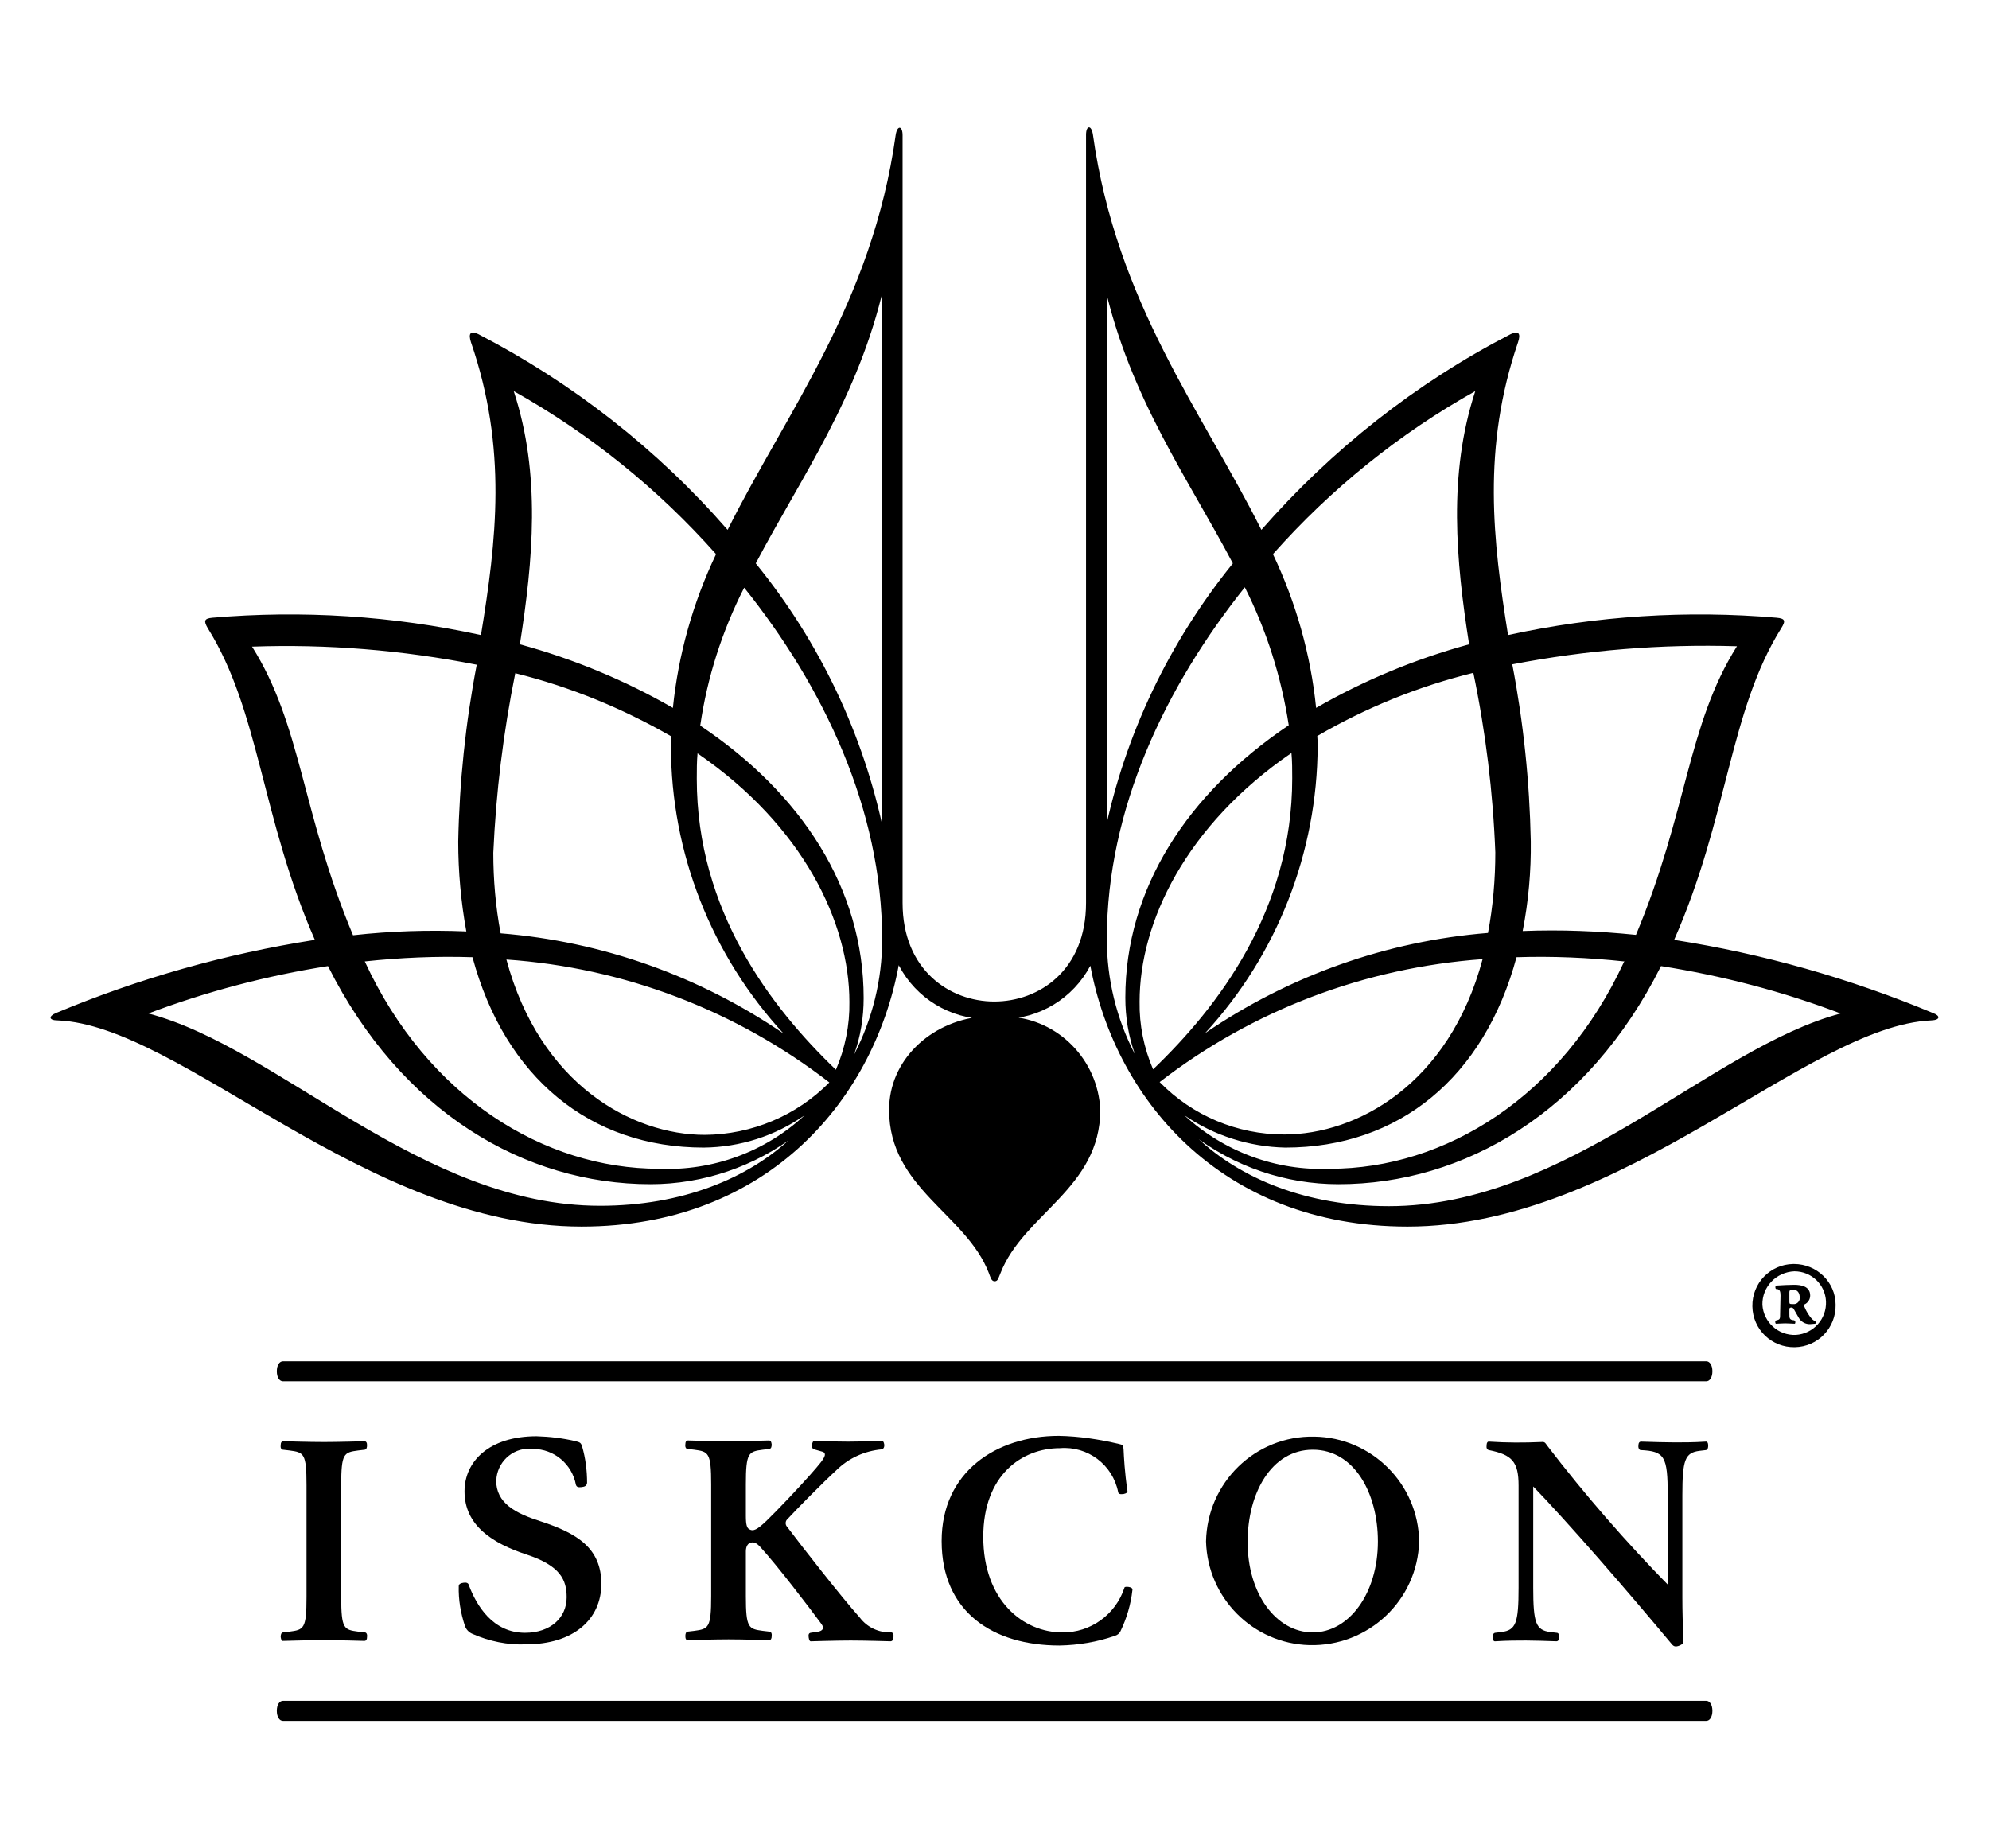
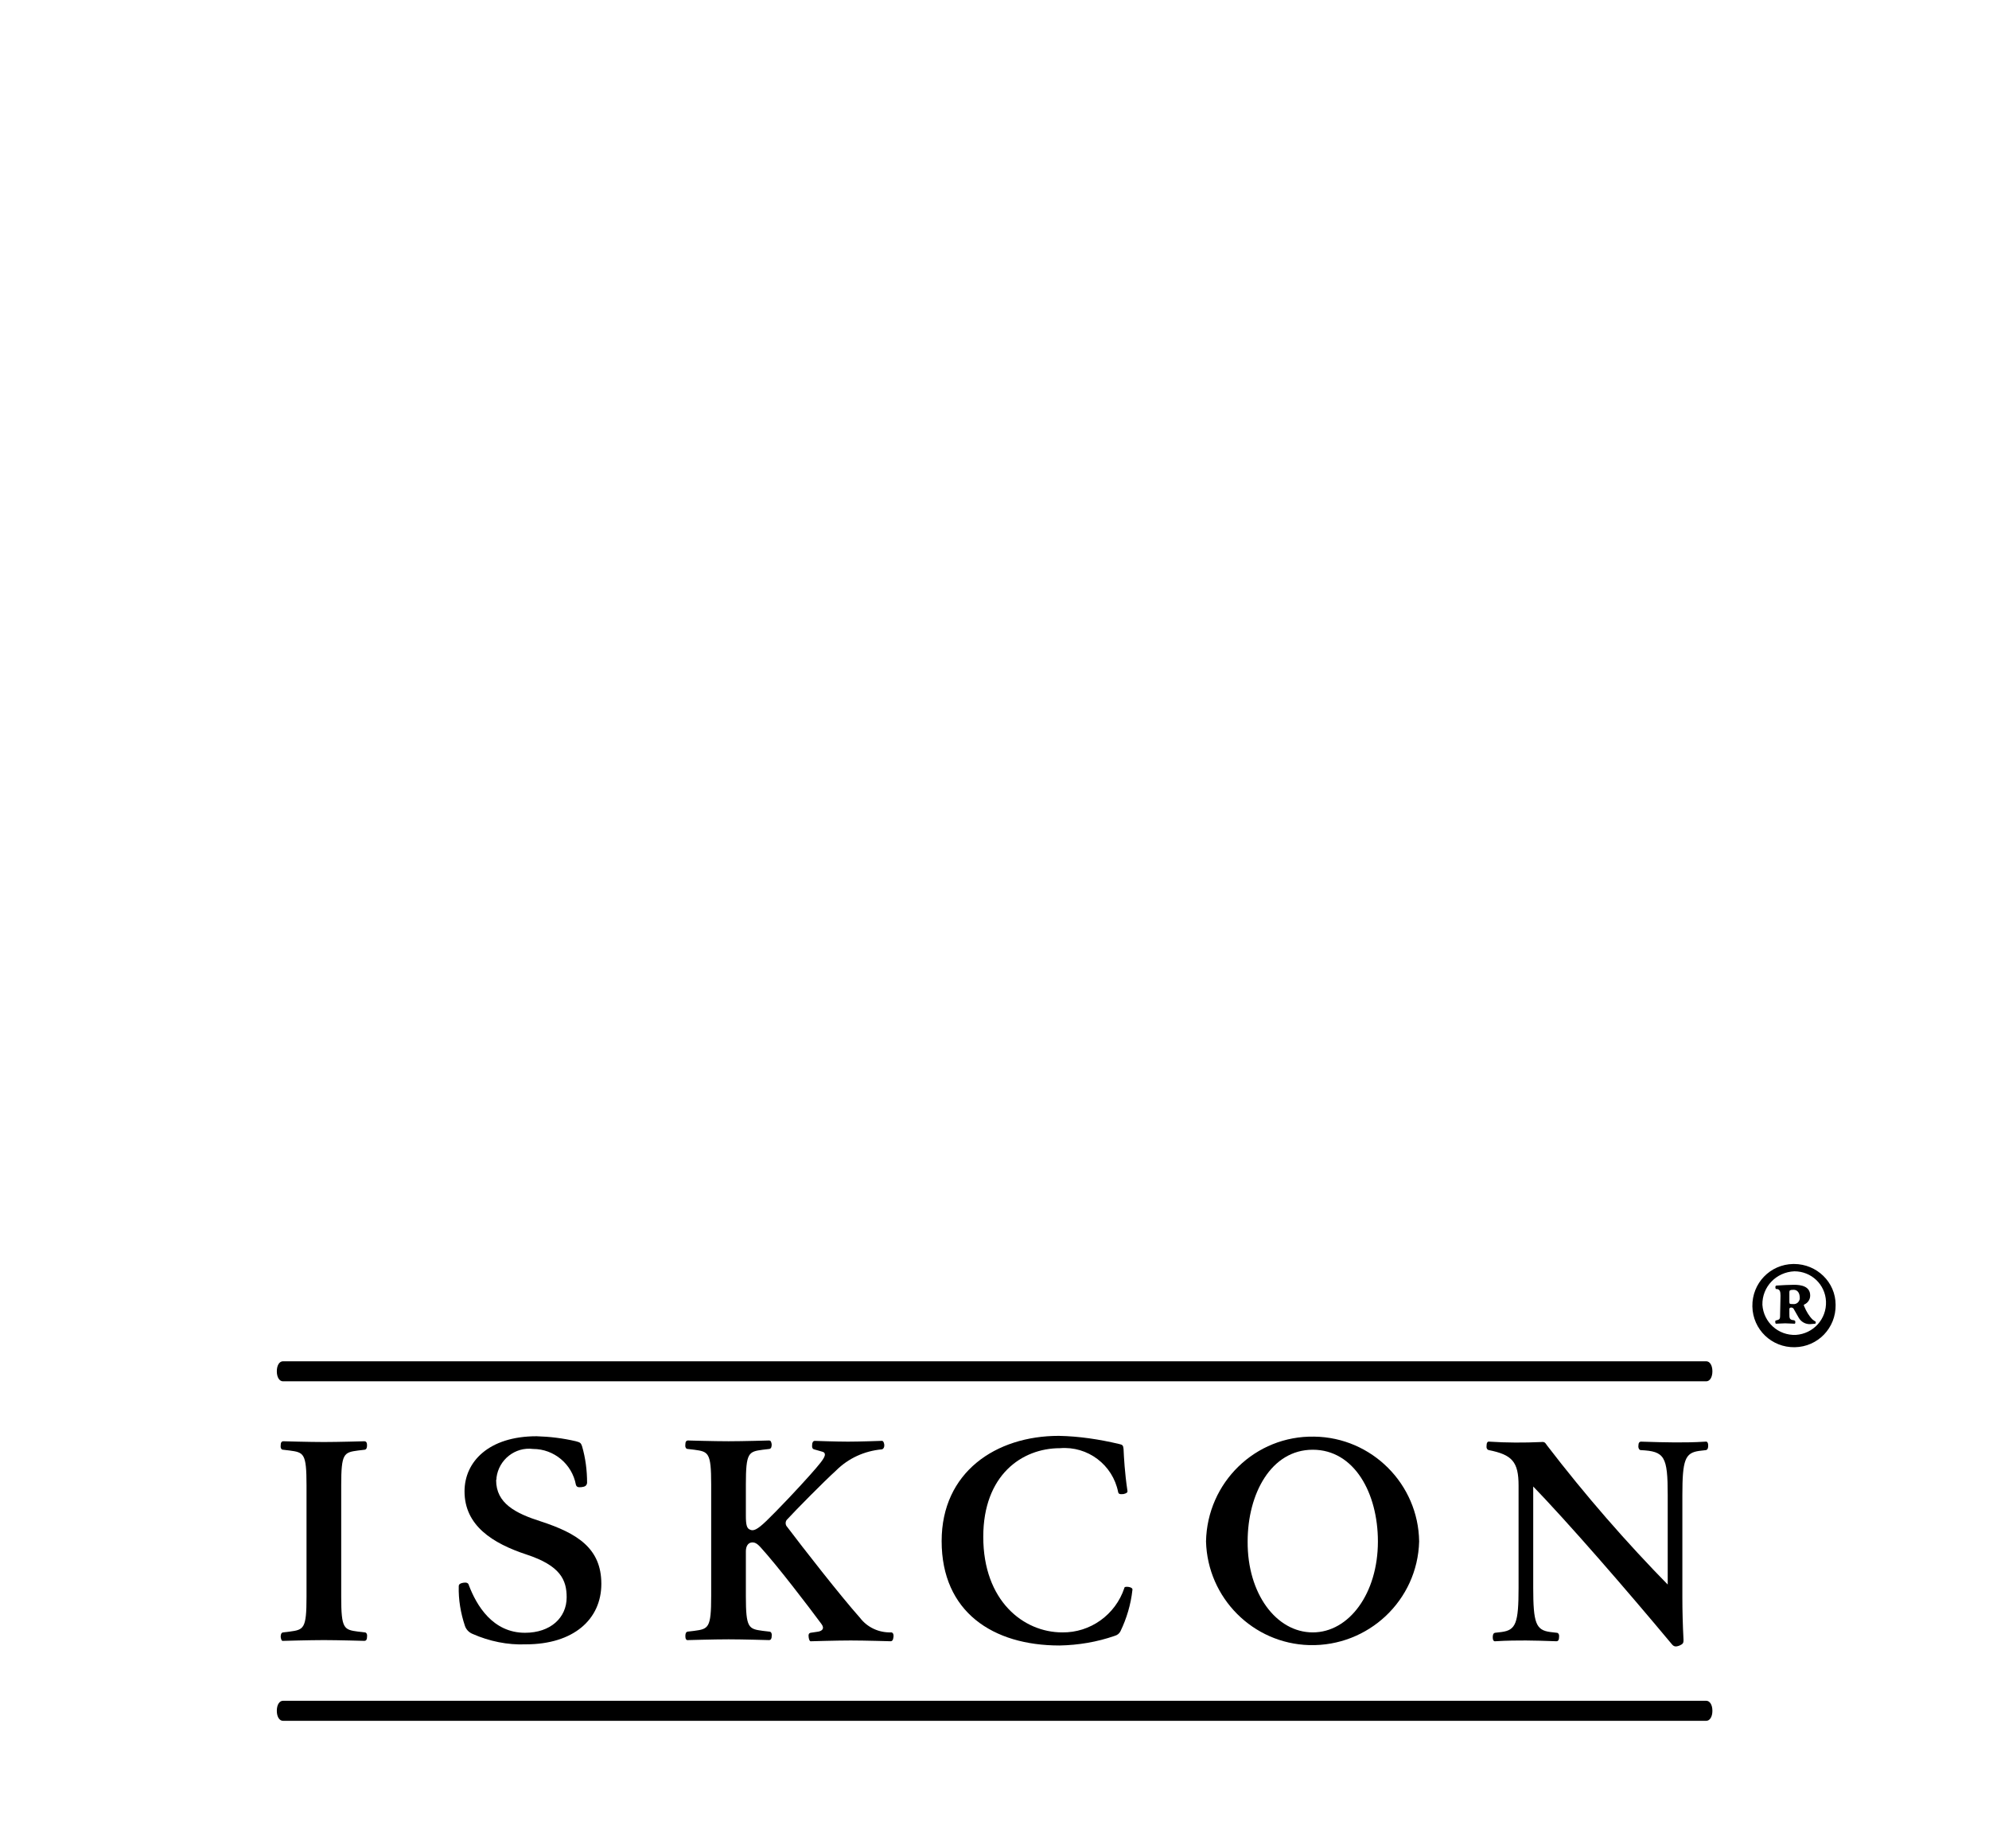
<svg xmlns="http://www.w3.org/2000/svg" version="1.1" id="Livello_1" x="0px" y="0px" viewBox="0 0 516.1 479.6" style="enable-background:new 0 0 516.1 479.6;" xml:space="preserve">
  <style type="text/css">
	.st0{fill:#000000;}
</style>
  <g id="Group_311" transform="translate(-27.917 -57.723)">
    <g id="Group_306" transform="translate(27.917 57.723)">
      <g id="Group_304" transform="translate(0 0)">
-         <path id="Path_599" class="st0" d="M450.7,167.7c-12.9,20.5-12.8,42.9-26.2,74.9c-9.8-1-19.6-1.4-29.4-1     c1.5-7.7,2.2-15.5,2.1-23.3c-0.3-15.4-1.9-30.8-4.8-45.9C411.6,168.7,431.1,167.1,450.7,167.7z M388,221.2c0,7-0.6,14-1.9,20.9     c-26.3,2.1-51.6,11.1-73.4,26c18.7-20.3,29.1-46.9,29.2-74.5c0-0.9,0-1.7-0.1-2.6c12.7-7.4,26.3-12.9,40.5-16.4     C385.5,190,387.4,205.6,388,221.2z M300.9,280.8c24.2-18.7,53.3-29.7,83.8-31.9c-8.7,32.5-32.6,45.5-51.5,45.5     C321,294.4,309.4,289.5,300.9,280.8z M335.3,202c0,34.2-19.2,59.3-36.1,75.5c-2.4-5.6-3.6-11.5-3.5-17.6     c0-20.6,12-45.7,39.4-64.5C335.3,197.6,335.3,199.8,335.3,202L335.3,202z M292,258.9c0,5,0.8,10,2.5,14.7     c-4.8-9.2-7.3-19.5-7.3-29.9c0-33.9,15.3-65.6,35.8-91.3c5.7,11.3,9.5,23.4,11.4,35.8C308.1,205.9,292,230.6,292,258.9L292,258.9     z M307.3,289.4c7.7,5.3,16.9,8.2,26.2,8.4c29.5,0,51.6-18.2,60-49.4c9.3-0.3,18.7,0.1,28,1.1c0,0.1-0.1,0.1-0.1,0.1     c-16.2,35.1-46.5,53.7-76.3,53.7C331.2,303.9,317.6,298.9,307.3,289.4z M382.8,101.5c-7.1,21.6-5,44-1.6,65.7     c-13.9,3.8-27.2,9.3-39.7,16.5c-1.4-13.8-5.2-27.3-11.2-39.9C345.3,126.9,363.1,112.5,382.8,101.5L382.8,101.5z M286.6,74.1     c6.7,29.3,21.7,50.1,33.3,72.1c-16.5,20.4-28,44.4-33.3,70.1h0.6V74.1L286.6,74.1z M309.4,294.4c10.9,8.4,24.2,12.9,37.9,12.9     c32.6,0,64.7-18.7,83.7-56.6c15.9,2.5,31.6,6.6,46.6,12.3C443.7,272,406.8,313,360.4,313c-21.3,0-38.5-7.1-49.8-17.8L309.4,294.4     z M282.6,248.8c6,36,34.1,69.5,82.6,69.5c56,0,103.7-52.1,135.9-53.5c2.4-0.1,2.4-1.2,0.5-1.9c-21.6-9-44.1-15.4-67.2-19     c14-31.7,14.3-59.3,27.8-80.9c1.2-1.9,1-2.5-1.2-2.7c-23.3-2-46.8-0.5-69.7,4.5c-3.9-24.5-6.8-48.5,2.6-76     c0.7-2.1,0.3-3.1-1.9-2.1c-24.6,12.7-46.5,30-64.7,50.8C312,106.9,289.7,78.7,283.6,35c-0.4-2.7-1.8-2.5-1.8,0v199.3     c0,17.5-12.2,25.6-23.8,25.6c-11.6,0-23.8-8.2-23.8-25.6V35.1c0-2.5-1.4-2.7-1.8,0c-6.1,43.6-28.4,71.9-43.6,102.4     c-18.2-20.9-40.2-38.1-64.7-50.8c-2.1-1-2.6-0.1-1.9,2.1c9.5,27.6,6.6,51.5,2.6,76c-22.9-5-46.4-6.5-69.7-4.5     c-2.1,0.2-2.3,0.8-1.2,2.7c13.5,21.6,13.9,49.2,27.8,80.9c-23.1,3.6-45.7,10-67.2,19c-1.9,0.8-1.9,1.9,0.5,1.9     c32.1,1.3,79.9,53.5,135.9,53.5c48.6,0,76.6-33.5,82.6-69.5l-1,0.2c3.9,8.8,12.3,14.7,21.9,15.4l0.1-0.6     c-13.2,1.4-23.8,11.4-23.8,24.2c0,20.4,20,27,25.9,42.4c0.4,1,0.6,2.1,1.5,2.1c0.9,0,1-1,1.5-2.1c6-15.4,25.9-22,25.9-42.4     c-0.6-13-10.9-23.5-23.8-24.2l0.1,0.6c9.6-0.7,18-6.6,21.9-15.4L282.6,248.8z M123.7,172.5c-2.9,15.1-4.5,30.5-4.8,45.9     c0,7.8,0.7,15.6,2.1,23.3c-9.8-0.4-19.6-0.1-29.4,1c-13.4-32-13.3-54.4-26.2-74.9C84.9,167.1,104.4,168.7,123.7,172.5     L123.7,172.5z M133.7,174.7c14.2,3.5,27.8,9.1,40.5,16.4c0,0.9-0.1,1.7-0.1,2.6c0,27.6,10.5,54.2,29.2,74.5     c-21.8-14.9-47.1-23.9-73.4-26c-1.3-6.9-1.9-13.9-1.9-20.9C128.7,205.6,130.6,190.1,133.7,174.7L133.7,174.7z M182.9,294.5     c-18.9,0-42.8-13.1-51.5-45.5c30.5,2.1,59.6,13.2,83.8,31.9C206.7,289.5,195.1,294.4,182.9,294.5z M181,195.5     c27.4,18.8,39.4,43.9,39.4,64.5c0.1,6-1.1,12-3.5,17.6c-16.9-16.2-36.1-41.3-36.1-75.5C180.8,199.8,180.8,197.6,181,195.5     L181,195.5z M181.7,188.3c1.8-12.5,5.7-24.6,11.4-35.8c20.5,25.6,35.8,57.4,35.8,91.3c0,10.4-2.5,20.6-7.3,29.9     c1.7-4.7,2.5-9.7,2.5-14.7C224.1,230.6,208,205.9,181.7,188.3L181.7,188.3z M171,303.3c-29.8,0-60.1-18.6-76.3-53.7     c0-0.1-0.1-0.1-0.1-0.1c9.3-1,18.6-1.4,28-1.1c8.4,31.2,30.5,49.4,60,49.4c9.4-0.1,18.5-3,26.2-8.4     C198.6,298.9,184.9,303.9,171,303.3L171,303.3z M185.8,143.8c-6,12.6-9.8,26.1-11.2,39.9c-12.5-7.2-25.8-12.7-39.7-16.5     c3.4-21.8,5.5-44.1-1.6-65.7C153.1,112.6,170.8,126.9,185.8,143.8L185.8,143.8z M228.8,74.1v142.2h0.6     c-5.3-25.7-16.7-49.7-33.3-70.1c11.6-22.1,26.6-42.8,33.3-72.1L228.8,74.1z M205.5,295.1c-11.3,10.7-28.5,17.8-49.8,17.8     c-46.4,0-83.3-41-117.2-49.9c15.1-5.7,30.7-9.8,46.6-12.3c19,37.9,51.1,56.6,83.7,56.6c13.7,0,27.1-4.6,37.9-12.9L205.5,295.1z" fill="#000000" />
        <g id="Group_303" transform="translate(15.628 85.455)">
          <g id="Group_302" transform="translate(0.307 5.154)">
            <path id="Path_600" class="st0" d="M135,295.3c-0.9,0.1-1.3,0-1.5-0.6c-1-5.4-5.7-9.3-11.1-9.3c-4.7-0.6-8.9,2.8-9.5,7.4       c0,0.2,0,0.5-0.1,0.7c0,6,5,8.6,11.6,10.7c9.5,3.1,15.7,7,15.7,16.2s-7.2,15.7-19.6,15.7c-4.7,0.2-9.5-0.8-13.8-2.7       c-1-0.4-1.7-1.2-2-2.1c-1.1-3.3-1.7-6.8-1.6-10.3c0-0.6,0.6-0.8,1.3-0.9c0.7-0.1,1.2,0.1,1.3,0.6c2,5.3,6.2,12.4,14.6,12.4       c6.6,0,10.8-3.9,10.8-9.2c0-4.5-1.6-8.2-10.4-11.1c-8.8-2.9-16.1-7.5-16.1-16.4c0-7.7,6.3-14.3,18.7-14.3       c3.4,0.1,6.8,0.5,10.2,1.3c1.2,0.3,1.3,0.5,1.6,1.3c0.9,3.1,1.3,6.3,1.3,9.5C136.3,294.9,135.9,295.2,135,295.3z" fill="#000000" />
            <path id="Path_601" class="st0" d="M276.9,321.2c0.7,0.1,1.1,0.4,1,0.8c-0.4,3.7-1.5,7.4-3.1,10.7c-0.3,0.6-0.8,1-1.5,1.2       c-4.6,1.6-9.4,2.4-14.3,2.5c-17.3,0-30.6-8.7-30.6-27.1c0-17.9,14.1-27.3,30.4-27.3c5.3,0.1,10.5,0.9,15.6,2.1       c1,0.2,1.1,0.4,1.2,1.3c0.1,2.2,0.3,6.1,1,10.8c0.1,0.5-0.2,0.7-1,0.9c-0.9,0.1-1.3,0-1.4-0.5c-1.4-7.1-7.9-12-15.1-11.4       c-9.9,0-19.9,7-19.9,23c0,16.6,10.4,24.8,20.5,24.8c7.3,0.1,13.8-4.6,16.1-11.5C275.8,321.2,276.2,321.1,276.9,321.2z" fill="#000000" />
            <path id="Path_602" class="st0" d="M297,309.4c0.3-15.3,12.8-27.5,28.1-27.2c14.9,0.2,27,12.3,27.2,27.2       c-0.4,15.3-13.2,27.3-28.5,26.9C309.2,335.9,297.4,324.1,297,309.4z M324.7,333c9.4,0,16.9-10.1,16.9-23.6       c0-12.5-6.1-23.8-16.9-23.8c-10.8,0-16.9,11.4-16.9,23.8C307.7,322.9,315.2,333,324.7,333L324.7,333z" fill="#000000" />
            <path id="Path_603" class="st0" d="M63.6,309.3v14.5c0,8.3-0.7,8.5-4.4,9l-1.7,0.2c-0.5,0.1-0.6,0.6-0.6,1.2       c0.1,0.6,0.2,1.1,0.7,1c0,0,6.8-0.2,10.5-0.2s10.5,0.2,10.5,0.2c0.5,0,0.7-0.4,0.7-1c0.1-0.6-0.1-1.2-0.6-1.2l-1.7-0.2       c-3.7-0.5-4.4-0.7-4.4-9v-29c0-8.3,0.7-8.5,4.4-9l1.7-0.2c0.5-0.1,0.6-0.6,0.6-1.2s-0.2-1-0.7-1c0,0-6.8,0.2-10.5,0.2       s-10.5-0.2-10.5-0.2c-0.5,0-0.7,0.4-0.7,1c-0.1,0.6,0.1,1.2,0.6,1.2l1.7,0.2c3.7,0.5,4.4,0.7,4.4,9V309.3z" fill="#000000" />
            <path id="Path_604" class="st0" d="M197.2,330.8c0.9,1.2,0.2,1.8-0.8,2l-2,0.3c-0.5,0.1-0.6,0.5-0.5,1.2c0.1,0.7,0.3,1.1,0.7,1       c0,0,6.6-0.2,10.2-0.2c3.7,0,10.3,0.2,10.3,0.2c0.5,0,0.7-0.3,0.8-1.1c0.1-0.8-0.2-1.2-0.6-1.2c-3.2,0.1-6.2-1.3-8.1-3.8       c-5-5.6-14.9-18.3-18.9-23.6c-0.5-0.5-0.5-1.4,0-1.9c0,0,0.1-0.1,0.1-0.1c2.2-2.4,9.4-9.7,12.6-12.6c3.2-3.2,7.4-5.1,11.9-5.5       c0.4-0.1,0.7-0.6,0.6-1.3c-0.1-0.6-0.3-1-0.8-0.9c0,0-5.6,0.2-8.6,0.2s-8.6-0.2-8.6-0.2c-0.5,0-0.7,0.5-0.7,1       c-0.1,0.7,0.1,1.1,0.5,1.2l2.1,0.6c0.4,0.1,0.7,0.3,0.7,0.7c0.1,0.9-1.6,2.8-3.8,5.3c-3.1,3.5-8.5,9.2-11.4,12       c-2.4,2.3-3.4,2.7-4.3,2.2c-0.7-0.3-1-1.1-1-3.5v-8.2c0-8.3,0.7-8.5,4.4-9l1.7-0.2c0.5-0.1,0.6-0.6,0.6-1.2       c-0.1-0.6-0.2-1-0.7-1c0,0-6.8,0.2-10.5,0.2s-10.5-0.2-10.5-0.2c-0.5,0-0.7,0.4-0.7,1c-0.1,0.6,0.1,1.2,0.6,1.2l1.7,0.2       c3.7,0.5,4.4,0.7,4.4,9v29c0,8.3-0.7,8.5-4.4,9l-1.7,0.2c-0.5,0.1-0.6,0.6-0.6,1.2s0.2,1.1,0.7,1c0,0,6.8-0.2,10.5-0.2       s10.5,0.2,10.5,0.2c0.5,0,0.7-0.4,0.7-1c0.1-0.6-0.1-1.2-0.6-1.2l-1.7-0.2c-3.7-0.5-4.4-0.7-4.4-9v-11.6c0-1.3,0.5-2.1,1.3-2.3       c0.9-0.2,1.6,0.2,2.5,1.2C185.7,315.6,193.8,326.2,197.2,330.8z" fill="#000000" />
            <path id="Path_605" class="st0" d="M381.1,294.3c9.9,10.2,25.2,27.9,36.8,41.8c0.5,0.6,1,0.7,2,0.3c0.9-0.4,1-0.7,1-1.4       c-0.2-3.9-0.3-7.6-0.3-11.1v-26.5c0-9.2,0.7-11,4.4-11.5l1.7-0.2c0.5-0.1,0.6-0.6,0.6-1.2s-0.2-1.1-0.7-1       c-3,0.2-5.9,0.2-7.9,0.2c-2.1,0-5.8-0.1-8.8-0.2c-0.5,0-0.7,0.4-0.7,1c-0.1,0.6,0.2,1.2,0.6,1.2c6.2,0.3,7,1.6,7,11.7v24.4       l0.6-0.6c-11.4-11.6-22-23.8-31.9-36.7c-0.5-0.7-0.6-1-1.5-0.9c-4.5,0.2-9,0.2-13.5-0.1c-0.5-0.1-0.7,0.4-0.7,1       c-0.1,0.6,0.1,1.1,0.6,1.2c6,1.2,7.7,3,7.7,9.2v26.5c0,9.2-0.7,11-4.4,11.5l-1.7,0.2c-0.5,0.1-0.6,0.6-0.6,1.2s0.2,1.1,0.7,1       c3-0.2,5.9-0.2,7.9-0.2c2.1,0,4.9,0.1,7.9,0.2c0.5,0,0.7-0.4,0.7-1c0.1-0.6-0.1-1.2-0.6-1.2l-1.7-0.2       c-3.7-0.5-4.4-2.3-4.4-11.5v-27.5L381.1,294.3z" fill="#000000" />
          </g>
          <path id="Path_606" class="st0" d="M427.1,273c0.9,0,1.6-1,1.6-2.6s-0.7-2.6-1.6-2.6H57.8c-0.9,0-1.6,1-1.6,2.6s0.7,2.6,1.6,2.6      H427.1z" fill="#000000" />
          <path id="Path_607" class="st0" d="M427.1,361.1c0.9,0,1.6-1,1.6-2.6s-0.7-2.6-1.6-2.6H57.8c-0.9,0-1.6,1-1.6,2.6      s0.7,2.6,1.6,2.6H427.1z" fill="#000000" />
        </g>
      </g>
      <g id="Group_305" transform="translate(117.801 78.707)">
        <path id="Path_608" class="st0" d="M358.5,259.9c0.1,6-4.6,10.9-10.6,11c-6,0.1-10.9-4.6-11-10.6c-0.1-6,4.6-10.9,10.6-11     c0.1,0,0.2,0,0.2,0C353.6,249.3,358.5,254,358.5,259.9z M339.5,259.9c0.3,4.5,4.1,8,8.7,7.8c4.5-0.3,8-4.1,7.8-8.7     c-0.2-4.4-3.8-7.8-8.2-7.8C343.1,251.4,339.4,255.2,339.5,259.9z M344.2,257.5c0-1.1-0.2-1.6-0.9-1.7h-0.3     c-0.2-0.3-0.2-0.8,0.1-0.9c1.7-0.1,3.2-0.2,4.6-0.2c1.9,0,4.2,0.4,4.2,2.8c0,1-0.6,1.9-1.5,2.3c-0.2,0.1-0.2,0.2,0,0.6     c0.5,1.2,1.2,2.4,2.1,3.3c0.3,0.2,0.5,0.4,0.7,0.5c0.2,0,0.2,0.5,0,0.6c-0.4,0-0.8,0.1-1.2,0.1c-1.3,0.1-2.5-0.6-3.1-1.7     l-1.2-2.1c-0.1-0.3-0.4-0.5-0.7-0.5c-0.4,0-0.5,0.2-0.5,0.4v1.2c0,1.2,0,1.6,1.2,1.7l0.2,0.1c0.2,0.1,0.2,0.7,0,0.8     c-0.8,0-1.5-0.1-2.5-0.1c-0.9,0-1.7,0.1-2.4,0.1c-0.2-0.1-0.2-0.7-0.1-0.8l0.3-0.1c0.9-0.2,0.9-0.4,0.9-1.7L344.2,257.5     L344.2,257.5z M346.5,259.1c0,0.6,0.1,0.6,1,0.6c0.9,0.1,1.6-0.6,1.7-1.4c0-0.1,0-0.2,0-0.2c0-1.3-0.6-2.1-1.6-2.1     c-1,0-1.1,0.2-1.1,0.6L346.5,259.1z" fill="#000000" />
      </g>
    </g>
  </g>
</svg>